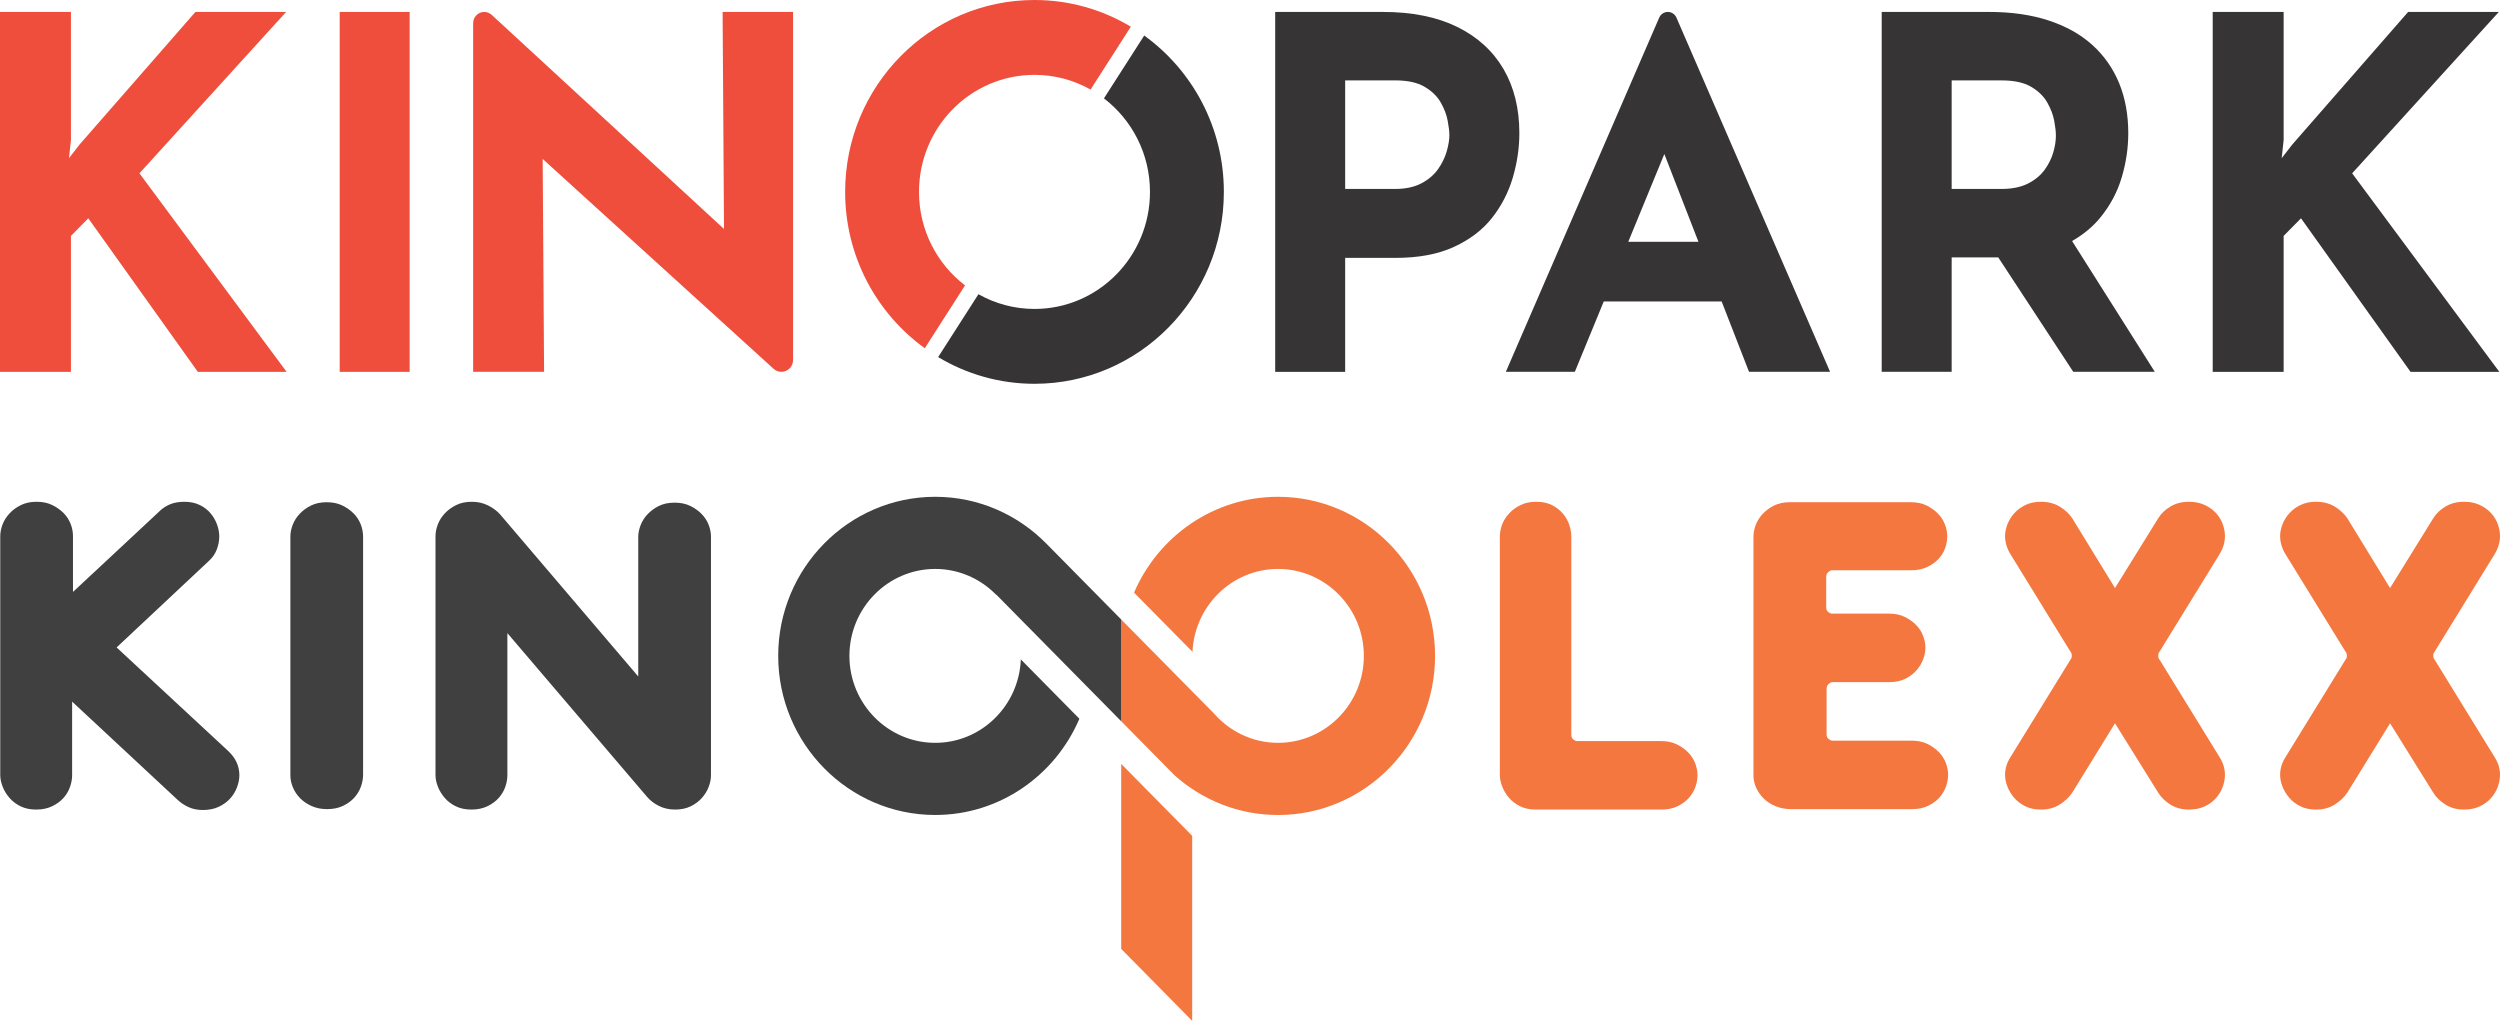
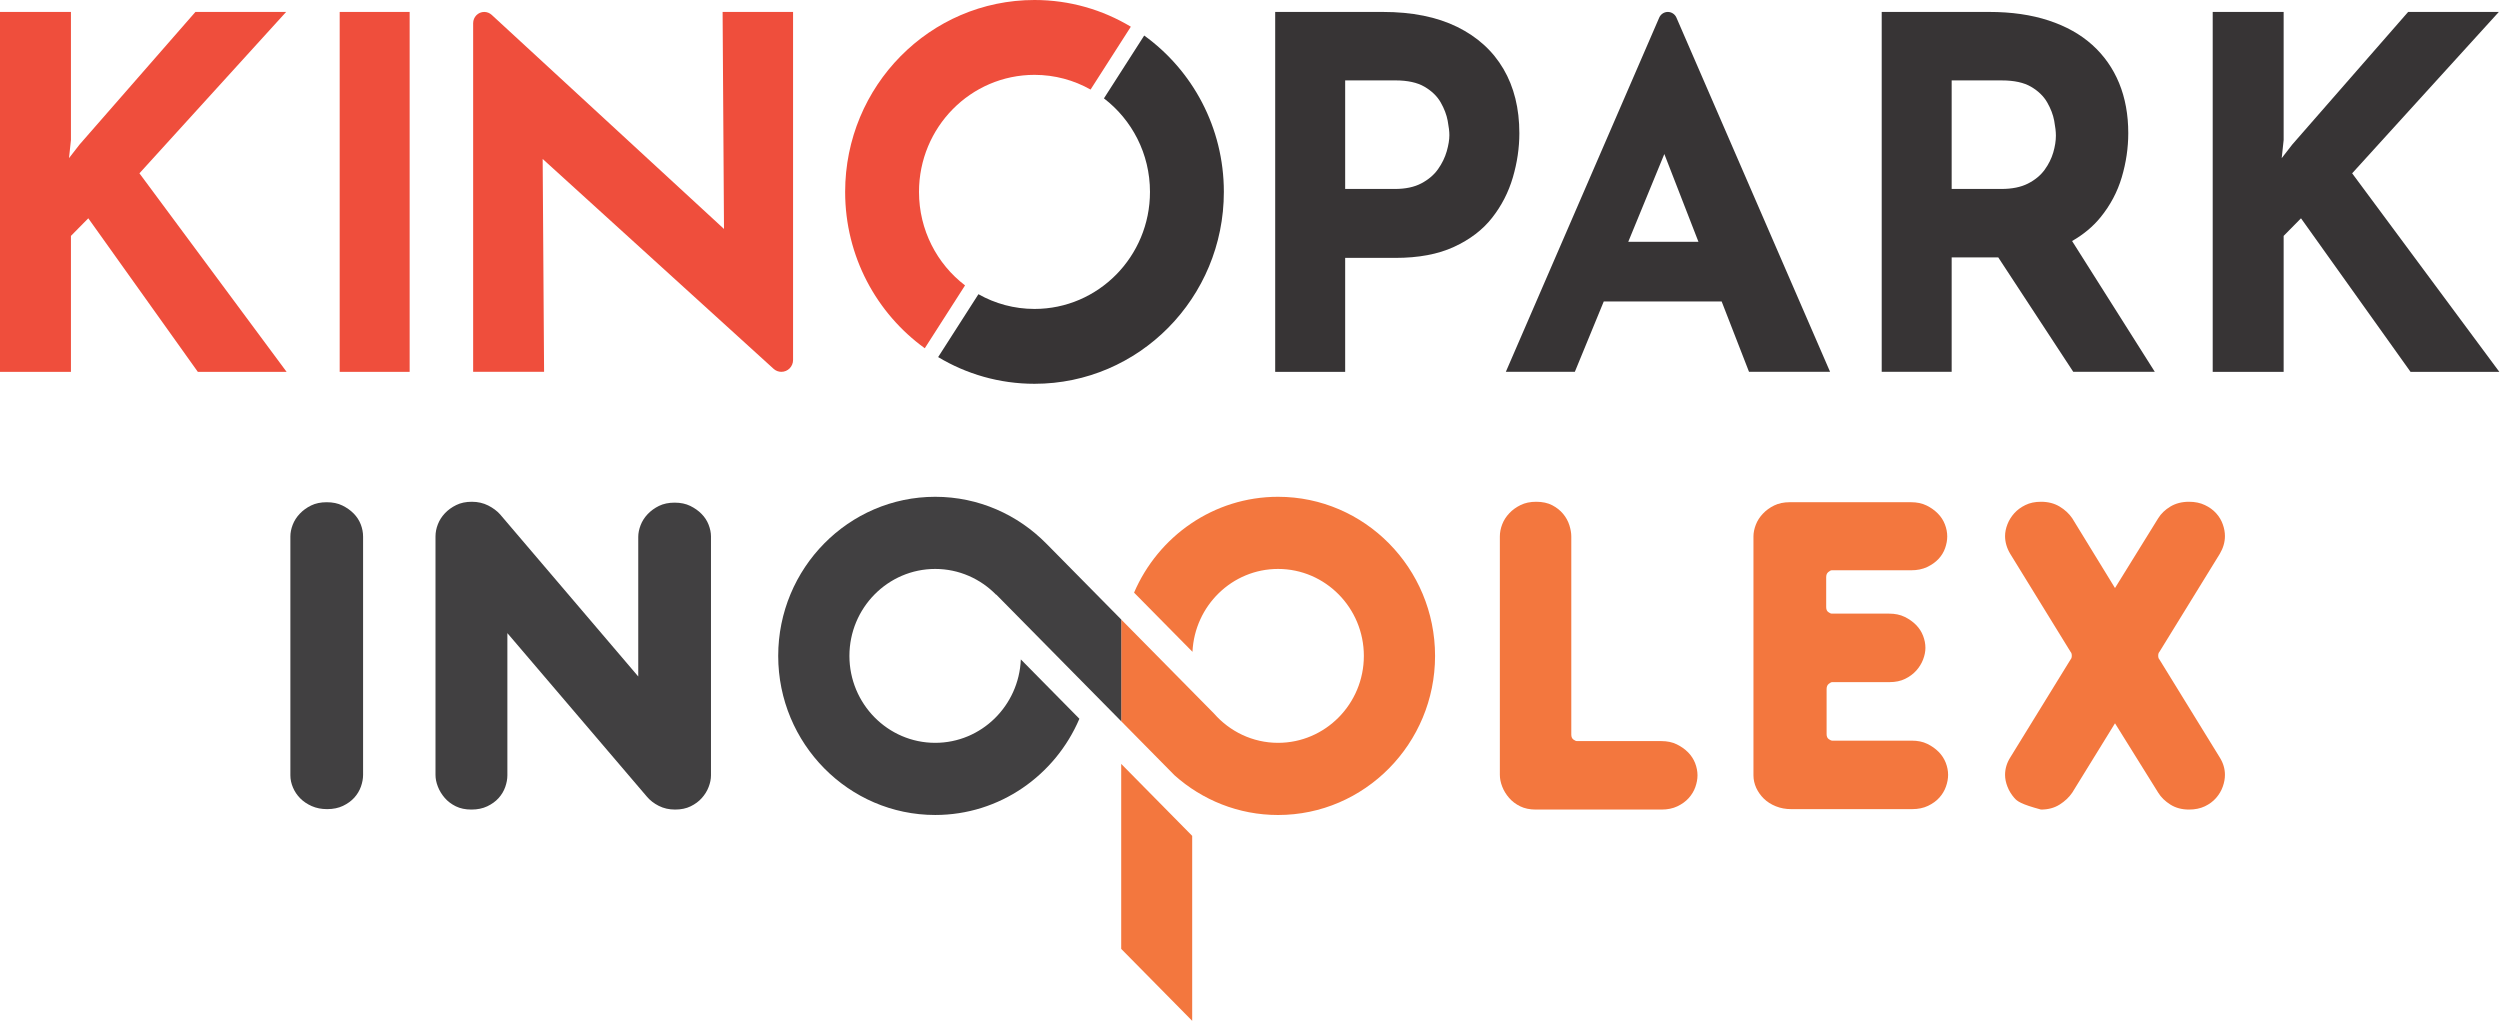
<svg xmlns="http://www.w3.org/2000/svg" width="120" height="49" viewBox="0 0 120 49" fill="none">
  <path d="M13.734 0.573H9.38L3.822 6.934L3.312 7.591L3.405 6.723V0.573H0V17.849H3.405V11.323L4.238 10.478L9.496 17.849H13.757L6.693 8.319L13.734 0.573Z" fill="#EF4E3C" />
  <path d="M16.305 17.849H19.663V0.573H16.305V17.849Z" fill="#EF4E3C" />
  <path d="M69.443 7.263C69.358 7.56 69.219 7.846 69.026 8.119C68.833 8.394 68.566 8.62 68.227 8.8C67.887 8.98 67.463 9.07 66.953 9.07H64.568V3.859H66.976C67.563 3.859 68.03 3.961 68.377 4.164C68.725 4.368 68.984 4.619 69.153 4.915C69.323 5.213 69.435 5.506 69.489 5.796C69.543 6.085 69.57 6.316 69.57 6.488C69.57 6.707 69.528 6.966 69.443 7.263ZM72.929 6.394C72.929 5.205 72.674 4.176 72.165 3.308C71.655 2.44 70.914 1.767 69.941 1.289C68.968 0.812 67.779 0.573 66.374 0.573H61.209V17.849H64.568V12.379H66.976C68.088 12.379 69.026 12.204 69.79 11.851C70.555 11.499 71.165 11.034 71.62 10.455C72.075 9.876 72.407 9.231 72.616 8.519C72.825 7.807 72.929 7.098 72.929 6.394Z" fill="#373435" />
  <path d="M93.68 3.86H96.089C96.675 3.86 97.143 3.961 97.49 4.164C97.838 4.368 98.096 4.619 98.266 4.916C98.436 5.213 98.548 5.506 98.602 5.796C98.656 6.086 98.683 6.324 98.683 6.512C98.683 6.762 98.64 7.032 98.556 7.321C98.471 7.611 98.332 7.889 98.139 8.155C97.945 8.42 97.679 8.64 97.34 8.812C97 8.984 96.575 9.07 96.066 9.07H93.68V3.86ZM100.825 10.431C101.296 9.853 101.636 9.211 101.845 8.507C102.053 7.802 102.157 7.098 102.157 6.394C102.157 5.503 102.01 4.701 101.717 3.988C101.424 3.277 100.995 2.667 100.432 2.158C99.868 1.649 99.169 1.258 98.336 0.984C97.502 0.71 96.552 0.573 95.487 0.573H90.322V17.848H93.68V12.356H95.917L99.517 17.848H103.431L99.46 11.569C100.005 11.257 100.461 10.879 100.825 10.431Z" fill="#373435" />
  <path d="M112.903 8.319L119.944 0.573H115.59L110.032 6.934L109.522 7.591L109.615 6.723V0.573H106.21V17.849H109.615V11.323L110.448 10.478L115.706 17.849H119.968L112.903 8.319Z" fill="#373435" />
  <path d="M34.685 0.573L34.752 10.99L23.602 0.714C23.503 0.624 23.376 0.573 23.244 0.573C22.95 0.573 22.711 0.815 22.711 1.113V17.848H24.707H26.116L26.048 7.63L37.132 17.703C37.235 17.797 37.368 17.848 37.506 17.848C37.816 17.848 38.067 17.594 38.067 17.28V0.573H34.685Z" fill="#EF4E3C" />
  <path d="M78.157 11.605L79.888 7.393L81.525 11.605H78.157ZM79.642 0.847L72.28 17.848H75.592L76.981 14.469H82.639L83.953 17.848H87.844L80.469 0.847C80.397 0.681 80.235 0.573 80.056 0.573C79.876 0.573 79.714 0.681 79.642 0.847Z" fill="#373435" />
  <path d="M54.922 1.706L52.989 4.722C54.331 5.748 55.199 7.377 55.199 9.211C55.199 12.313 52.717 14.829 49.656 14.829C48.679 14.829 47.762 14.572 46.965 14.122L45.031 17.14C46.386 17.953 47.967 18.422 49.656 18.422C54.675 18.422 58.745 14.298 58.745 9.211C58.745 6.114 57.235 3.376 54.922 1.706Z" fill="#373435" />
  <path d="M46.322 13.699C44.98 12.674 44.112 11.045 44.112 9.211C44.112 6.108 46.594 3.593 49.656 3.593C50.633 3.593 51.55 3.85 52.347 4.299L54.28 1.282C52.925 0.468 51.345 7.62939e-06 49.656 7.62939e-06C44.636 7.62939e-06 40.567 4.124 40.567 9.211C40.567 12.308 42.077 15.046 44.389 16.716L46.322 13.699Z" fill="#EF4E3C" />
-   <path d="M3.503 28.413L7.63 24.564C7.78 24.412 7.955 24.294 8.154 24.21C8.352 24.127 8.581 24.085 8.842 24.085C9.129 24.085 9.379 24.137 9.591 24.242C9.803 24.345 9.978 24.481 10.115 24.648C10.251 24.814 10.354 24.994 10.422 25.188C10.491 25.383 10.525 25.57 10.525 25.75C10.525 25.958 10.484 26.17 10.402 26.385C10.319 26.6 10.183 26.79 9.991 26.957L5.597 31.077L10.956 36.05C11.312 36.383 11.49 36.772 11.49 37.215C11.49 37.396 11.452 37.587 11.377 37.788C11.302 37.989 11.193 38.169 11.049 38.328C10.905 38.488 10.723 38.62 10.505 38.724C10.286 38.828 10.032 38.88 9.745 38.88C9.485 38.88 9.255 38.835 9.057 38.745C8.859 38.655 8.684 38.54 8.534 38.401L3.462 33.678V37.215C3.462 37.396 3.428 37.583 3.359 37.777C3.29 37.971 3.185 38.148 3.041 38.308C2.897 38.468 2.716 38.599 2.497 38.703C2.278 38.807 2.024 38.859 1.737 38.859C1.45 38.859 1.199 38.807 0.988 38.703C0.775 38.599 0.597 38.464 0.454 38.297C0.31 38.131 0.2 37.951 0.125 37.756C0.05 37.562 0.012 37.375 0.012 37.194V25.75C0.012 25.556 0.05 25.362 0.125 25.167C0.2 24.973 0.313 24.797 0.464 24.637C0.614 24.477 0.796 24.345 1.008 24.242C1.22 24.137 1.47 24.085 1.758 24.085C2.045 24.085 2.295 24.137 2.507 24.242C2.719 24.345 2.9 24.474 3.051 24.626C3.202 24.779 3.315 24.953 3.39 25.146C3.465 25.341 3.503 25.535 3.503 25.729V28.413Z" fill="#414041" />
  <path d="M13.938 25.751C13.938 25.571 13.975 25.384 14.05 25.189C14.125 24.995 14.238 24.818 14.389 24.659C14.54 24.499 14.721 24.367 14.933 24.263C15.145 24.159 15.395 24.107 15.683 24.107C15.97 24.107 16.22 24.159 16.432 24.263C16.644 24.367 16.826 24.496 16.976 24.648C17.127 24.801 17.239 24.974 17.315 25.168C17.39 25.363 17.428 25.557 17.428 25.751V37.194C17.428 37.375 17.393 37.562 17.325 37.756C17.256 37.951 17.15 38.127 17.007 38.287C16.863 38.446 16.681 38.578 16.463 38.682C16.244 38.786 15.991 38.838 15.703 38.838C15.429 38.838 15.183 38.79 14.964 38.693C14.745 38.596 14.56 38.471 14.409 38.318C14.259 38.166 14.143 37.993 14.061 37.798C13.979 37.604 13.938 37.41 13.938 37.215V25.751Z" fill="#414041" />
  <path d="M24.354 30.39V37.216C24.354 37.396 24.319 37.583 24.251 37.777C24.182 37.972 24.076 38.148 23.933 38.308C23.788 38.468 23.607 38.599 23.388 38.703C23.169 38.807 22.916 38.859 22.628 38.859C22.341 38.859 22.091 38.807 21.879 38.703C21.667 38.599 21.489 38.464 21.345 38.297C21.202 38.131 21.092 37.951 21.017 37.756C20.941 37.562 20.904 37.375 20.904 37.194V25.75C20.904 25.556 20.941 25.362 21.017 25.168C21.092 24.973 21.205 24.797 21.355 24.637C21.506 24.477 21.687 24.346 21.9 24.242C22.112 24.137 22.361 24.085 22.649 24.085C22.937 24.085 23.196 24.145 23.43 24.262C23.662 24.38 23.854 24.522 24.004 24.689L30.636 32.471V25.771C30.636 25.591 30.674 25.404 30.749 25.209C30.824 25.015 30.937 24.838 31.088 24.678C31.239 24.519 31.42 24.387 31.632 24.283C31.844 24.179 32.094 24.127 32.382 24.127C32.669 24.127 32.919 24.179 33.131 24.283C33.343 24.387 33.525 24.515 33.675 24.668C33.826 24.821 33.939 24.994 34.014 25.188C34.089 25.383 34.127 25.57 34.127 25.75V37.216C34.127 37.396 34.089 37.583 34.014 37.777C33.939 37.972 33.829 38.148 33.685 38.308C33.542 38.468 33.364 38.599 33.151 38.703C32.94 38.807 32.69 38.859 32.402 38.859C32.115 38.859 31.855 38.8 31.622 38.682C31.389 38.564 31.197 38.415 31.047 38.235L24.354 30.39Z" fill="#414041" />
  <path d="M75.422 35.259C75.422 35.37 75.456 35.45 75.525 35.499C75.593 35.547 75.648 35.572 75.689 35.572H79.734C80.022 35.572 80.271 35.623 80.484 35.728C80.695 35.831 80.877 35.96 81.028 36.112C81.178 36.265 81.291 36.438 81.367 36.633C81.441 36.827 81.48 37.021 81.48 37.216C81.48 37.396 81.445 37.583 81.377 37.777C81.308 37.972 81.202 38.148 81.058 38.308C80.915 38.467 80.733 38.599 80.514 38.703C80.295 38.807 80.042 38.859 79.755 38.859H73.718C73.43 38.859 73.181 38.807 72.969 38.703C72.756 38.599 72.578 38.464 72.435 38.297C72.291 38.131 72.181 37.951 72.106 37.756C72.031 37.562 71.993 37.375 71.993 37.194V25.75C71.993 25.556 72.031 25.362 72.106 25.168C72.181 24.973 72.294 24.797 72.445 24.637C72.595 24.477 72.777 24.345 72.989 24.242C73.201 24.137 73.451 24.085 73.738 24.085C74.039 24.085 74.296 24.141 74.509 24.252C74.721 24.363 74.895 24.502 75.032 24.668C75.169 24.834 75.268 25.015 75.33 25.209C75.391 25.404 75.422 25.584 75.422 25.75V35.259Z" fill="#F3773E" />
  <path d="M85.973 38.838C85.713 38.838 85.47 38.793 85.244 38.703C85.018 38.613 84.826 38.492 84.669 38.339C84.512 38.186 84.389 38.013 84.299 37.819C84.211 37.624 84.166 37.423 84.166 37.215V25.75C84.166 25.57 84.204 25.383 84.279 25.188C84.354 24.994 84.467 24.817 84.618 24.658C84.768 24.498 84.949 24.366 85.162 24.262C85.374 24.158 85.624 24.106 85.912 24.106H91.722C92.01 24.106 92.259 24.158 92.472 24.262C92.684 24.366 92.865 24.495 93.016 24.648C93.166 24.8 93.279 24.973 93.354 25.167C93.43 25.362 93.467 25.556 93.467 25.75C93.467 25.93 93.433 26.118 93.365 26.312C93.296 26.506 93.19 26.68 93.046 26.832C92.903 26.985 92.721 27.113 92.503 27.217C92.283 27.321 92.03 27.373 91.743 27.373H87.924C87.883 27.373 87.828 27.401 87.76 27.456C87.691 27.512 87.657 27.595 87.657 27.706V29.142C87.657 29.253 87.691 29.333 87.76 29.381C87.828 29.43 87.883 29.454 87.924 29.454H90.675C90.963 29.454 91.212 29.506 91.424 29.61C91.636 29.714 91.818 29.842 91.969 29.995C92.119 30.148 92.232 30.321 92.307 30.515C92.382 30.71 92.42 30.904 92.42 31.098C92.42 31.278 92.382 31.465 92.307 31.66C92.232 31.854 92.122 32.031 91.979 32.19C91.835 32.35 91.657 32.482 91.445 32.585C91.233 32.69 90.983 32.742 90.695 32.742H87.944C87.903 32.742 87.848 32.77 87.78 32.825C87.711 32.88 87.677 32.963 87.677 33.074V35.239C87.677 35.35 87.711 35.429 87.78 35.478C87.848 35.527 87.903 35.551 87.944 35.551H91.763C92.051 35.551 92.3 35.602 92.513 35.707C92.725 35.811 92.906 35.939 93.057 36.092C93.207 36.245 93.32 36.418 93.396 36.612C93.471 36.806 93.509 37 93.509 37.194C93.509 37.375 93.474 37.562 93.406 37.756C93.337 37.951 93.231 38.128 93.088 38.287C92.944 38.446 92.762 38.578 92.543 38.682C92.324 38.786 92.071 38.838 91.784 38.838H85.973Z" fill="#F3773E" />
-   <path d="M101.52 28.226L103.594 24.876C103.73 24.654 103.926 24.467 104.179 24.314C104.432 24.162 104.73 24.085 105.072 24.085C105.36 24.085 105.613 24.137 105.832 24.242C106.051 24.345 106.232 24.477 106.376 24.637C106.52 24.797 106.626 24.973 106.694 25.168C106.763 25.362 106.797 25.549 106.797 25.729C106.797 26.02 106.715 26.305 106.551 26.582L103.655 31.285C103.614 31.327 103.594 31.389 103.594 31.473C103.594 31.556 103.614 31.618 103.655 31.659L106.551 36.362C106.715 36.626 106.797 36.903 106.797 37.194C106.797 37.375 106.763 37.562 106.694 37.756C106.626 37.951 106.52 38.131 106.376 38.297C106.232 38.464 106.051 38.599 105.832 38.703C105.613 38.807 105.36 38.859 105.072 38.859C104.73 38.859 104.432 38.78 104.179 38.62C103.926 38.461 103.73 38.27 103.594 38.048L101.52 34.718L99.467 38.048C99.316 38.27 99.114 38.461 98.861 38.62C98.608 38.78 98.31 38.859 97.968 38.859C97.68 38.859 97.43 38.807 97.219 38.703C97.006 38.599 96.828 38.464 96.684 38.297C96.541 38.131 96.431 37.951 96.356 37.756C96.281 37.562 96.243 37.375 96.243 37.194C96.243 36.903 96.325 36.626 96.49 36.362L99.385 31.659C99.425 31.618 99.446 31.556 99.446 31.473C99.446 31.389 99.425 31.327 99.385 31.285L96.49 26.582C96.325 26.305 96.243 26.02 96.243 25.729C96.243 25.549 96.281 25.362 96.356 25.168C96.431 24.973 96.541 24.797 96.684 24.637C96.828 24.477 97.006 24.345 97.219 24.242C97.43 24.137 97.68 24.085 97.968 24.085C98.31 24.085 98.608 24.162 98.861 24.314C99.114 24.467 99.316 24.654 99.467 24.876L101.52 28.226Z" fill="#F3773E" />
-   <path d="M114.723 28.226L116.797 24.876C116.934 24.654 117.129 24.467 117.382 24.314C117.635 24.162 117.933 24.085 118.275 24.085C118.563 24.085 118.816 24.137 119.035 24.242C119.254 24.345 119.435 24.477 119.579 24.637C119.723 24.797 119.829 24.973 119.897 25.168C119.966 25.362 120 25.549 120 25.729C120 26.02 119.918 26.305 119.753 26.582L116.859 31.285C116.818 31.327 116.797 31.389 116.797 31.473C116.797 31.556 116.818 31.618 116.859 31.659L119.753 36.362C119.918 36.626 120 36.903 120 37.194C120 37.375 119.966 37.562 119.897 37.756C119.829 37.951 119.723 38.131 119.579 38.297C119.435 38.464 119.254 38.599 119.035 38.703C118.816 38.807 118.563 38.859 118.275 38.859C117.933 38.859 117.635 38.78 117.382 38.62C117.129 38.461 116.934 38.27 116.797 38.048L114.723 34.718L112.67 38.048C112.519 38.27 112.317 38.461 112.064 38.62C111.811 38.78 111.513 38.859 111.171 38.859C110.884 38.859 110.633 38.807 110.422 38.703C110.209 38.599 110.031 38.464 109.888 38.297C109.744 38.131 109.634 37.951 109.559 37.756C109.484 37.562 109.446 37.375 109.446 37.194C109.446 36.903 109.528 36.626 109.692 36.362L112.588 31.659C112.629 31.618 112.65 31.556 112.65 31.473C112.65 31.389 112.629 31.327 112.588 31.285L109.692 26.582C109.528 26.305 109.446 26.02 109.446 25.729C109.446 25.549 109.484 25.362 109.559 25.168C109.634 24.973 109.744 24.797 109.888 24.637C110.031 24.477 110.209 24.345 110.422 24.242C110.633 24.137 110.884 24.085 111.171 24.085C111.513 24.085 111.811 24.162 112.064 24.314C112.317 24.467 112.519 24.654 112.67 24.876L114.723 28.226Z" fill="#F3773E" />
+   <path d="M101.52 28.226L103.594 24.876C103.73 24.654 103.926 24.467 104.179 24.314C104.432 24.162 104.73 24.085 105.072 24.085C105.36 24.085 105.613 24.137 105.832 24.242C106.051 24.345 106.232 24.477 106.376 24.637C106.52 24.797 106.626 24.973 106.694 25.168C106.763 25.362 106.797 25.549 106.797 25.729C106.797 26.02 106.715 26.305 106.551 26.582L103.655 31.285C103.614 31.327 103.594 31.389 103.594 31.473C103.594 31.556 103.614 31.618 103.655 31.659L106.551 36.362C106.715 36.626 106.797 36.903 106.797 37.194C106.797 37.375 106.763 37.562 106.694 37.756C106.626 37.951 106.52 38.131 106.376 38.297C106.232 38.464 106.051 38.599 105.832 38.703C105.613 38.807 105.36 38.859 105.072 38.859C104.73 38.859 104.432 38.78 104.179 38.62C103.926 38.461 103.73 38.27 103.594 38.048L101.52 34.718L99.467 38.048C99.316 38.27 99.114 38.461 98.861 38.62C98.608 38.78 98.31 38.859 97.968 38.859C97.006 38.599 96.828 38.464 96.684 38.297C96.541 38.131 96.431 37.951 96.356 37.756C96.281 37.562 96.243 37.375 96.243 37.194C96.243 36.903 96.325 36.626 96.49 36.362L99.385 31.659C99.425 31.618 99.446 31.556 99.446 31.473C99.446 31.389 99.425 31.327 99.385 31.285L96.49 26.582C96.325 26.305 96.243 26.02 96.243 25.729C96.243 25.549 96.281 25.362 96.356 25.168C96.431 24.973 96.541 24.797 96.684 24.637C96.828 24.477 97.006 24.345 97.219 24.242C97.43 24.137 97.68 24.085 97.968 24.085C98.31 24.085 98.608 24.162 98.861 24.314C99.114 24.467 99.316 24.654 99.467 24.876L101.52 28.226Z" fill="#F3773E" />
  <path d="M57.225 49V40.121L53.818 36.667V45.547L57.225 49Z" fill="#F3773E" />
  <path d="M61.347 23.846C58.256 23.846 55.596 25.742 54.435 28.446L57.239 31.287C57.341 29.077 59.141 27.309 61.347 27.309C63.618 27.309 65.465 29.182 65.465 31.483C65.465 33.784 63.618 35.656 61.347 35.656C60.123 35.656 59.025 35.109 58.27 34.247L53.818 29.735V34.619L56.382 37.218C57.709 38.4 59.446 39.12 61.347 39.12C65.502 39.12 68.883 35.694 68.883 31.483C68.883 27.272 65.502 23.846 61.347 23.846Z" fill="#F3773E" />
  <path d="M44.89 35.656C42.619 35.656 40.772 33.784 40.772 31.483C40.772 29.182 42.619 27.309 44.89 27.309C46.032 27.309 47.066 27.784 47.813 28.547L47.82 28.54L53.818 34.619V29.735L50.229 26.098L50.229 26.099C48.863 24.708 46.974 23.846 44.89 23.846C40.735 23.846 37.354 27.272 37.354 31.483C37.354 35.694 40.735 39.119 44.89 39.119C47.988 39.119 50.654 37.214 51.811 34.5L49 31.651C48.911 33.874 47.105 35.656 44.89 35.656Z" fill="#414041" />
</svg>